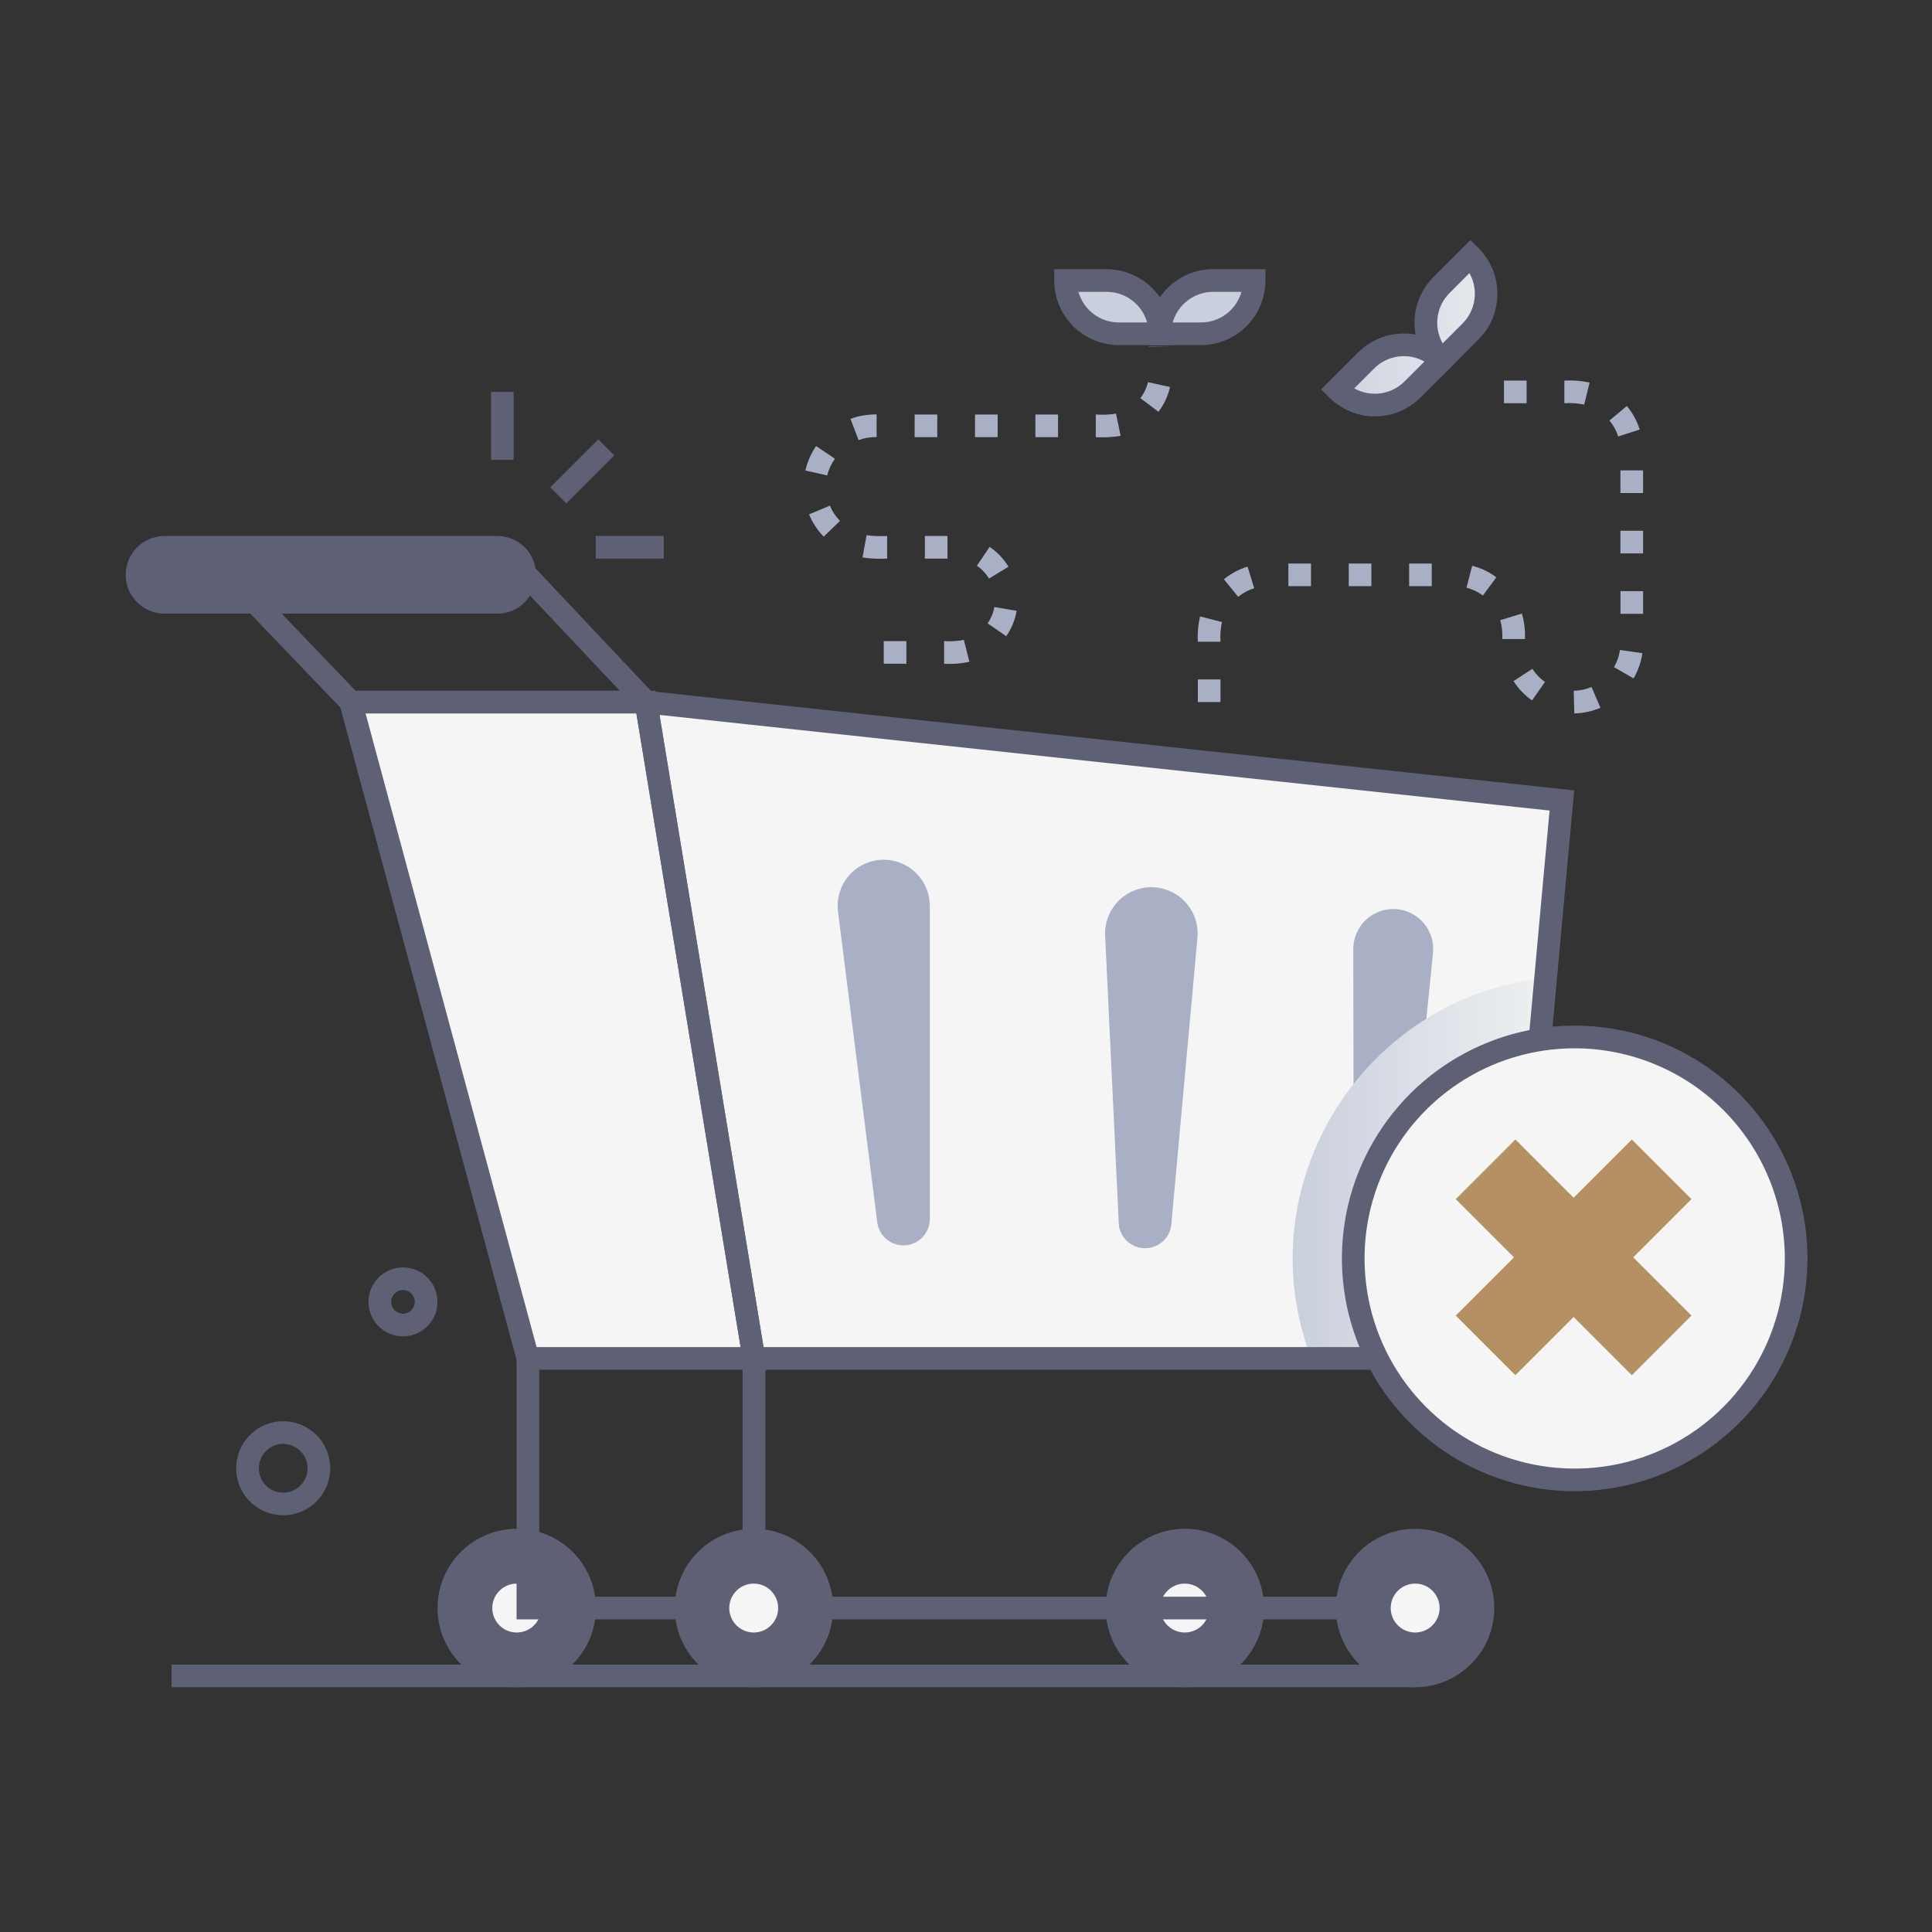
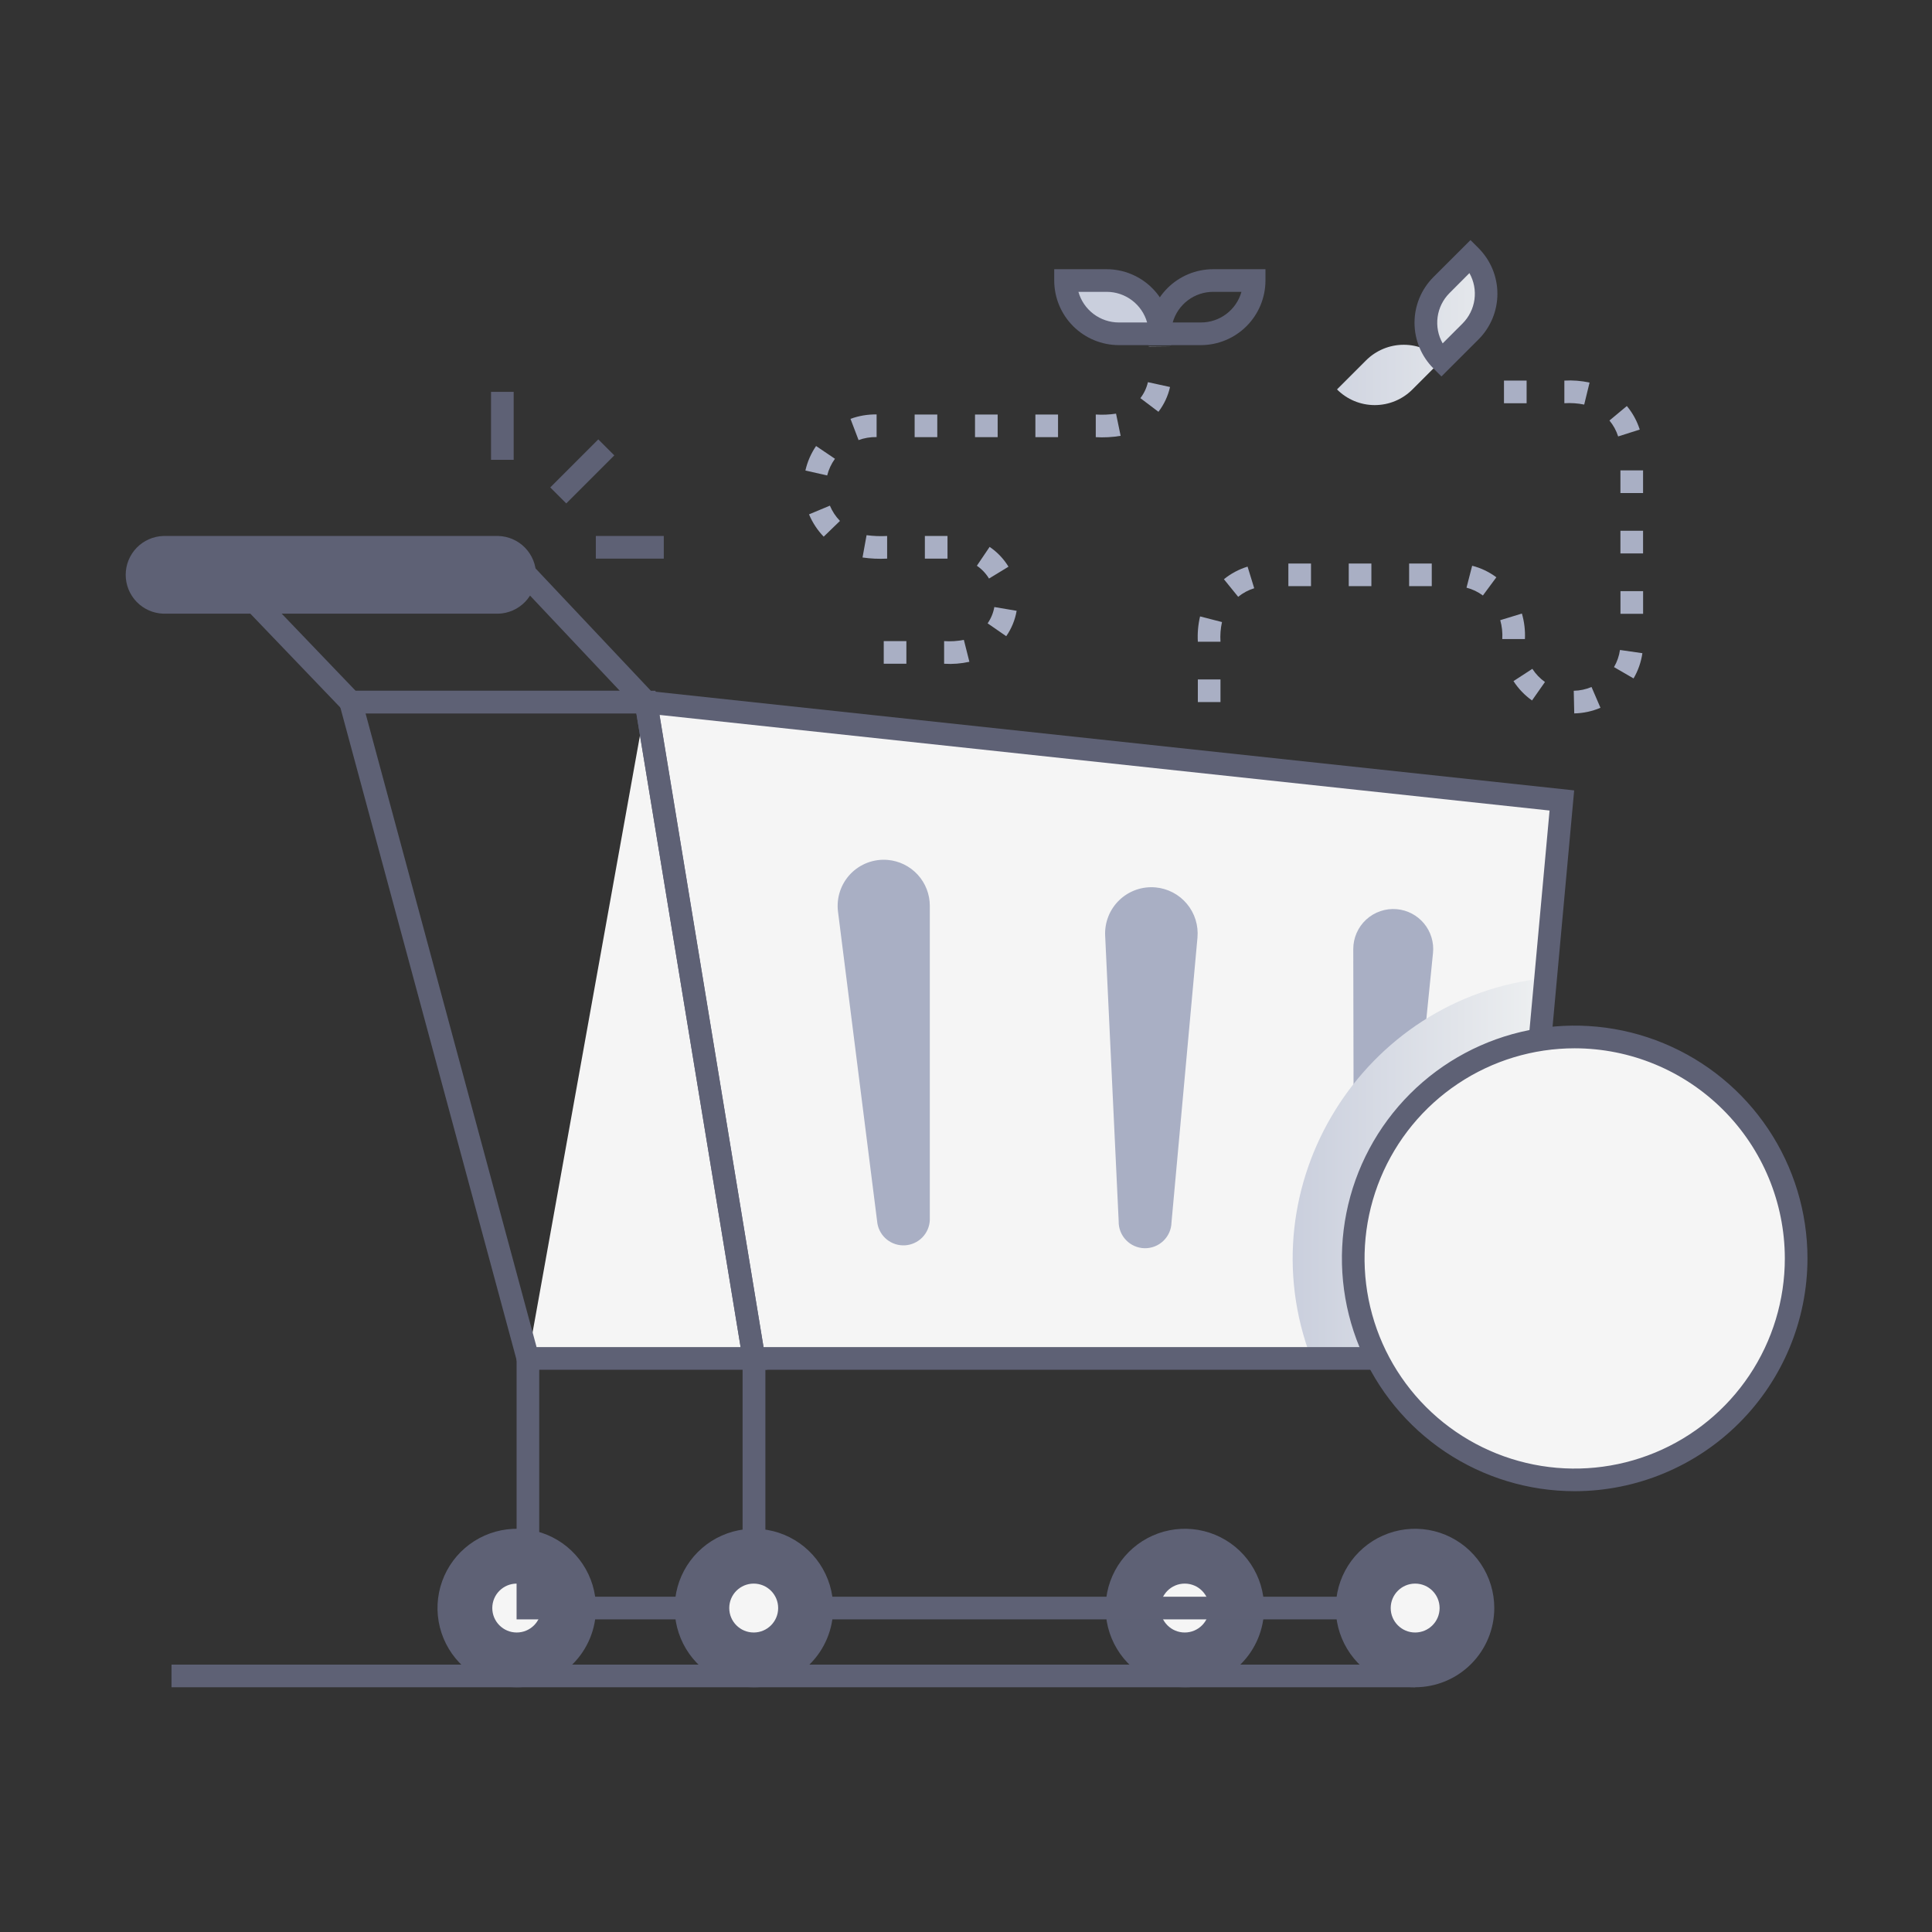
<svg xmlns="http://www.w3.org/2000/svg" width="196" height="196" viewBox="0 0 196 196" fill="none">
  <rect x="0" y="0" width="196" height="196" fill="#333333" stroke="none" />
  <path d="M65.534 71.226L76.486 137.809H153.274L158.45 81.206L65.534 71.226Z" fill="#F5F5F5" />
  <path d="M141.702 92.235C142.237 92.282 142.756 92.435 143.231 92.685C143.707 92.935 144.127 93.277 144.469 93.691C144.811 94.105 145.067 94.582 145.223 95.096C145.379 95.61 145.431 96.149 145.377 96.683L142.613 124.081C142.541 124.751 142.215 125.368 141.703 125.806C141.19 126.244 140.53 126.469 139.856 126.436C139.183 126.403 138.548 126.113 138.081 125.627C137.615 125.141 137.351 124.495 137.345 123.821L137.288 96.285C137.287 95.721 137.403 95.164 137.63 94.648C137.856 94.132 138.187 93.668 138.602 93.287C139.018 92.906 139.508 92.616 140.041 92.435C140.575 92.253 141.14 92.185 141.702 92.235Z" fill="#A9AFC4" />
  <path d="M156.804 99.229L153.274 137.812H133.024C126.328 120.276 138.23 101.135 156.804 99.229Z" fill="url(#paint0_linear_495_1818)" />
  <path d="M120.192 170.018C123.993 170.018 127.075 166.937 127.075 163.136C127.075 159.334 123.993 156.253 120.192 156.253C116.39 156.253 113.309 159.334 113.309 163.136C113.309 166.937 116.39 170.018 120.192 170.018Z" fill="#5E6175" />
  <path d="M120.192 165.616C121.562 165.616 122.672 164.506 122.672 163.136C122.672 161.766 121.562 160.655 120.192 160.655C118.822 160.655 117.711 161.766 117.711 163.136C117.711 164.506 118.822 165.616 120.192 165.616Z" fill="#F5F5F5" />
  <path d="M52.422 170.018C56.224 170.018 59.305 166.937 59.305 163.136C59.305 159.334 56.224 156.253 52.422 156.253C48.621 156.253 45.539 159.334 45.539 163.136C45.539 166.937 48.621 170.018 52.422 170.018Z" fill="#5E6175" />
  <path d="M52.422 165.616C53.792 165.616 54.903 164.506 54.903 163.136C54.903 161.766 53.792 160.655 52.422 160.655C51.052 160.655 49.942 161.766 49.942 163.136C49.942 164.506 51.052 165.616 52.422 165.616Z" fill="#F5F5F5" />
  <path d="M52.422 171.171C50.832 171.171 49.278 170.699 47.956 169.816C46.634 168.933 45.604 167.677 44.995 166.208C44.387 164.739 44.228 163.123 44.538 161.563C44.848 160.004 45.614 158.572 46.738 157.447C47.862 156.323 49.295 155.557 50.854 155.247C52.413 154.937 54.03 155.096 55.499 155.705C56.968 156.313 58.223 157.343 59.107 158.665C59.99 159.987 60.461 161.542 60.461 163.132C60.461 165.264 59.614 167.309 58.107 168.816C56.599 170.324 54.554 171.171 52.422 171.171ZM52.422 157.39C51.287 157.39 50.176 157.726 49.232 158.357C48.288 158.988 47.552 159.885 47.117 160.934C46.683 161.984 46.569 163.138 46.791 164.252C47.012 165.366 47.559 166.389 48.362 167.192C49.165 167.995 50.188 168.542 51.302 168.764C52.416 168.985 53.571 168.871 54.62 168.437C55.669 168.002 56.566 167.266 57.197 166.322C57.828 165.378 58.164 164.267 58.164 163.132C58.161 161.611 57.555 160.153 56.479 159.079C55.402 158.004 53.943 157.401 52.422 157.401V157.39ZM120.203 171.171C118.613 171.171 117.059 170.699 115.737 169.816C114.415 168.933 113.384 167.677 112.776 166.208C112.168 164.739 112.008 163.123 112.319 161.563C112.629 160.004 113.394 158.572 114.519 157.447C115.643 156.323 117.075 155.557 118.635 155.247C120.194 154.937 121.811 155.096 123.28 155.705C124.748 156.313 126.004 157.343 126.887 158.665C127.771 159.987 128.242 161.542 128.242 163.132C128.242 165.264 127.395 167.309 125.888 168.816C124.38 170.324 122.335 171.171 120.203 171.171ZM120.203 157.39C119.067 157.39 117.957 157.726 117.013 158.357C116.069 158.988 115.333 159.885 114.898 160.934C114.463 161.984 114.35 163.138 114.571 164.252C114.793 165.366 115.34 166.389 116.143 167.192C116.946 167.995 117.969 168.542 119.083 168.764C120.197 168.985 121.351 168.871 122.401 168.437C123.45 168.002 124.347 167.266 124.978 166.322C125.609 165.378 125.945 164.267 125.945 163.132C125.942 161.611 125.336 160.153 124.259 159.079C123.183 158.004 121.724 157.401 120.203 157.401V157.39ZM55.823 49.449L60.697 44.574L62.321 46.198L57.447 51.072L55.823 49.449ZM49.815 39.755H52.112V46.65H49.815V39.755ZM60.446 54.375H67.341V56.672H60.446V54.375Z" fill="#5E6175" />
-   <path d="M65.534 71.226H35.586L53.556 137.809H76.486L65.534 71.226Z" fill="#F5F5F5" />
+   <path d="M65.534 71.226L53.556 137.809H76.486L65.534 71.226Z" fill="#F5F5F5" />
  <path d="M154.323 138.961H75.51L64.156 69.924L159.698 80.184L154.323 138.961ZM77.462 136.664H152.225L157.202 82.228L66.912 72.528L77.462 136.664Z" fill="#5E6175" />
  <path d="M77.837 138.961H52.675L34.07 70.078H66.495L77.837 138.961ZM54.436 136.664H75.135L64.558 72.374H37.087L54.436 136.664Z" fill="#5E6175" />
  <path d="M68.194 72.374H35.096L20.519 57.169H53.862L68.194 72.374ZM36.076 70.078H62.873L52.87 59.466H25.905L36.076 70.078Z" fill="#5E6175" />
  <path d="M50.562 62.257H16.572C15.548 62.225 14.577 61.796 13.864 61.06C13.151 60.324 12.752 59.34 12.752 58.316C12.752 57.291 13.151 56.307 13.864 55.571C14.577 54.836 15.548 54.407 16.572 54.375H50.562C51.586 54.407 52.557 54.836 53.27 55.571C53.983 56.307 54.382 57.291 54.382 58.316C54.382 59.34 53.983 60.324 53.27 61.06C52.557 61.796 51.586 62.225 50.562 62.257ZM16.572 56.656C16.15 56.677 15.751 56.859 15.46 57.165C15.168 57.471 15.005 57.878 15.005 58.3C15.005 58.723 15.168 59.13 15.46 59.436C15.751 59.742 16.15 59.924 16.572 59.945H50.562C50.984 59.924 51.383 59.742 51.674 59.436C51.966 59.13 52.129 58.723 52.129 58.3C52.129 57.878 51.966 57.471 51.674 57.165C51.383 56.859 50.984 56.677 50.562 56.656H16.572Z" fill="#5E6175" />
  <path d="M50.562 55.508H16.572C15.849 55.535 15.165 55.84 14.663 56.361C14.161 56.882 13.881 57.577 13.881 58.3C13.881 59.024 14.161 59.719 14.663 60.239C15.165 60.76 15.849 61.066 16.572 61.093H50.562C51.285 61.066 51.969 60.76 52.471 60.239C52.973 59.719 53.253 59.024 53.253 58.3C53.253 57.577 52.973 56.882 52.471 56.361C51.969 55.84 51.285 55.535 50.562 55.508ZM77.634 164.284H52.407V137.809H54.704V161.987H75.338V137.809H77.634V164.284Z" fill="#5E6175" />
  <path d="M143.562 164.284H75.338V137.809H77.634V161.987H143.562V164.284Z" fill="#5E6175" />
  <path d="M76.486 170.018C80.287 170.018 83.369 166.937 83.369 163.136C83.369 159.334 80.287 156.253 76.486 156.253C72.685 156.253 69.603 159.334 69.603 163.136C69.603 166.937 72.685 170.018 76.486 170.018Z" fill="#5E6175" />
  <path d="M143.566 170.018C147.368 170.018 150.449 166.937 150.449 163.136C150.449 159.334 147.368 156.253 143.566 156.253C139.765 156.253 136.683 159.334 136.683 163.136C136.683 166.937 139.765 170.018 143.566 170.018Z" fill="#5E6175" />
  <path d="M76.486 171.171C74.896 171.171 73.342 170.699 72.02 169.816C70.698 168.933 69.667 167.677 69.059 166.208C68.45 164.739 68.291 163.123 68.601 161.563C68.912 160.004 69.677 158.571 70.802 157.447C71.926 156.323 73.358 155.557 74.918 155.247C76.477 154.937 78.093 155.096 79.562 155.705C81.031 156.313 82.287 157.343 83.17 158.665C84.053 159.987 84.525 161.542 84.525 163.132C84.525 165.264 83.678 167.309 82.17 168.816C80.663 170.324 78.618 171.171 76.486 171.171ZM76.486 157.39C75.35 157.39 74.24 157.726 73.296 158.357C72.351 158.988 71.615 159.885 71.181 160.934C70.746 161.983 70.632 163.138 70.854 164.252C71.076 165.366 71.623 166.389 72.426 167.192C73.229 167.995 74.252 168.542 75.366 168.764C76.48 168.985 77.634 168.871 78.683 168.437C79.733 168.002 80.629 167.266 81.26 166.322C81.891 165.378 82.228 164.267 82.228 163.132C82.225 161.611 81.619 160.153 80.542 159.079C79.466 158.004 78.007 157.401 76.486 157.401V157.39ZM143.555 171.171C141.965 171.171 140.41 170.699 139.088 169.816C137.766 168.933 136.736 167.677 136.128 166.208C135.519 164.739 135.36 163.123 135.67 161.563C135.98 160.004 136.746 158.571 137.87 157.447C138.994 156.323 140.427 155.557 141.986 155.247C143.546 154.937 145.162 155.096 146.631 155.705C148.1 156.313 149.356 157.343 150.239 158.665C151.122 159.987 151.594 161.542 151.594 163.132C151.594 165.264 150.747 167.309 149.239 168.816C147.732 170.324 145.687 171.171 143.555 171.171ZM143.555 157.39C142.419 157.39 141.309 157.726 140.364 158.357C139.42 158.988 138.684 159.885 138.25 160.934C137.815 161.983 137.701 163.138 137.923 164.252C138.144 165.366 138.691 166.389 139.494 167.192C140.297 167.995 141.321 168.542 142.434 168.764C143.548 168.985 144.703 168.871 145.752 168.437C146.801 168.002 147.698 167.266 148.329 166.322C148.96 165.378 149.297 164.267 149.297 163.132C149.294 161.611 148.688 160.153 147.611 159.079C146.534 158.004 145.076 157.401 143.555 157.401V157.39Z" fill="#5E6175" />
  <path d="M76.463 165.616C77.833 165.616 78.944 164.506 78.944 163.136C78.944 161.766 77.833 160.655 76.463 160.655C75.093 160.655 73.982 161.766 73.982 163.136C73.982 164.506 75.093 165.616 76.463 165.616Z" fill="#F5F5F5" />
  <path d="M143.566 165.616C144.936 165.616 146.047 164.506 146.047 163.136C146.047 161.766 144.936 160.655 143.566 160.655C142.196 160.655 141.086 161.766 141.086 163.136C141.086 164.506 142.196 165.616 143.566 165.616Z" fill="#F5F5F5" />
  <path d="M90.068 87.239C91.232 87.343 92.315 87.878 93.104 88.74C93.892 89.603 94.33 90.729 94.329 91.898V123.786C94.298 124.446 94.025 125.071 93.562 125.542C93.099 126.012 92.478 126.296 91.82 126.337C91.16 126.378 90.509 126.175 89.991 125.765C89.473 125.356 89.124 124.77 89.012 124.119L85.015 92.484C84.928 91.791 84.997 91.087 85.217 90.424C85.437 89.761 85.803 89.156 86.287 88.653C86.772 88.15 87.363 87.762 88.017 87.517C88.672 87.273 89.372 87.178 90.068 87.239ZM117.225 90.026C117.839 90.081 118.437 90.256 118.984 90.542C119.53 90.828 120.015 91.219 120.41 91.693C120.806 92.167 121.104 92.713 121.288 93.302C121.472 93.891 121.537 94.511 121.482 95.125L118.848 124.008C118.833 124.719 118.536 125.395 118.022 125.886C117.509 126.378 116.822 126.646 116.111 126.631C115.4 126.615 114.725 126.318 114.233 125.805C113.741 125.292 113.473 124.604 113.489 123.893L112.118 94.938C112.084 94.267 112.195 93.596 112.442 92.972C112.689 92.347 113.068 91.783 113.552 91.318C114.036 90.852 114.615 90.496 115.248 90.273C115.882 90.05 116.556 89.966 117.225 90.026Z" fill="#A9AFC4" />
  <path d="M17.399 168.874H143.566V171.171H17.399V168.874Z" fill="#5E6175" />
  <path d="M95.78 67.337V65.04C96.45 65.087 97.123 65.045 97.782 64.913L98.344 67.138C97.503 67.325 96.64 67.392 95.78 67.337ZM91.952 67.337H89.655V65.04H91.952V67.337ZM102.081 64.542L100.194 63.237C100.538 62.742 100.77 62.177 100.875 61.583L103.137 61.966C102.979 62.892 102.618 63.772 102.081 64.542ZM100.335 58.693C100.021 58.178 99.601 57.735 99.103 57.395L100.396 55.481C101.171 56.006 101.824 56.691 102.31 57.491L100.335 58.693ZM96.124 56.672H93.827V54.375H96.124V56.672ZM89.999 56.672C89.165 56.715 88.329 56.677 87.503 56.557L87.913 54.294C88.604 54.386 89.303 54.413 89.999 54.375V56.672ZM83.564 54.444C82.931 53.789 82.426 53.022 82.075 52.181L84.192 51.297C84.432 51.873 84.779 52.399 85.214 52.847L83.564 54.444ZM83.947 48.242L81.707 47.733C81.909 46.844 82.276 46.001 82.791 45.248L84.705 46.542C84.338 47.051 84.07 47.626 83.916 48.234L83.947 48.242ZM87.105 44.655L86.282 42.492C87.13 42.181 88.028 42.029 88.931 42.044V44.341C88.298 44.328 87.668 44.434 87.075 44.655H87.105ZM111.165 44.349V42.052C111.851 42.097 112.541 42.067 113.221 41.964L113.688 44.215C112.844 44.356 111.988 44.401 111.134 44.349H111.165ZM107.337 44.349H105.04V42.052H107.337V44.349ZM101.212 44.349H98.915V42.052H101.212V44.349ZM95.087 44.349H92.79V42.052H95.087V44.349ZM117.523 41.776L115.69 40.391C116.06 39.913 116.321 39.36 116.455 38.771L118.699 39.261C118.494 40.175 118.093 41.033 117.523 41.776ZM116.536 35.196C116.536 35.157 116.356 35.173 118.833 35.173L116.536 35.196Z" fill="#A9AFC4" />
-   <path d="M117.665 33.864C117.665 33.154 117.805 32.451 118.077 31.795C118.348 31.139 118.746 30.543 119.248 30.041C119.75 29.54 120.346 29.141 121.002 28.87C121.658 28.598 122.361 28.458 123.07 28.458H127.232C127.232 29.168 127.092 29.872 126.82 30.528C126.548 31.184 126.149 31.78 125.647 32.282C125.145 32.784 124.548 33.182 123.892 33.453C123.236 33.725 122.533 33.864 121.822 33.864H117.665Z" fill="url(#paint1_linear_495_1818)" />
  <path d="M117.665 33.864C117.665 33.154 117.525 32.451 117.254 31.795C116.982 31.139 116.584 30.543 116.082 30.041C115.58 29.54 114.984 29.141 114.328 28.87C113.672 28.598 112.97 28.458 112.26 28.458H108.099C108.099 29.168 108.239 29.872 108.51 30.528C108.782 31.184 109.181 31.78 109.683 32.282C110.185 32.784 110.782 33.182 111.438 33.453C112.094 33.725 112.798 33.864 113.508 33.864H117.665Z" fill="url(#paint2_linear_495_1818)" />
  <path d="M121.822 35.012H116.517V33.864C116.519 32.126 117.21 30.46 118.438 29.232C119.667 28.003 121.333 27.312 123.07 27.31H128.38V28.458C128.378 30.197 127.686 31.863 126.457 33.092C125.227 34.32 123.561 35.011 121.822 35.012ZM118.97 32.715H121.822C122.755 32.718 123.663 32.416 124.407 31.855C125.152 31.294 125.692 30.504 125.945 29.607H123.09C122.158 29.604 121.25 29.906 120.506 30.467C119.763 31.029 119.223 31.818 118.97 32.715Z" fill="#5E6175" />
  <path d="M118.814 35.012H113.508C111.77 35.011 110.103 34.32 108.873 33.092C107.644 31.863 106.952 30.197 106.95 28.458V27.31H112.26C113.997 27.312 115.663 28.003 116.892 29.232C118.12 30.46 118.811 32.126 118.814 33.864V35.012ZM109.404 29.607C109.656 30.501 110.194 31.288 110.934 31.849C111.675 32.41 112.579 32.714 113.508 32.715H116.375C116.123 31.821 115.587 31.034 114.847 30.473C114.107 29.912 113.204 29.608 112.275 29.607H109.404Z" fill="#5E6175" />
  <path d="M146.234 36.566C145.731 36.064 145.332 35.467 145.059 34.81C144.787 34.153 144.647 33.449 144.647 32.738C144.647 32.027 144.787 31.323 145.059 30.666C145.332 30.009 145.731 29.412 146.234 28.91L149.178 25.966C149.681 26.469 150.08 27.066 150.352 27.722C150.624 28.379 150.764 29.083 150.764 29.794C150.764 30.505 150.624 31.209 150.352 31.866C150.08 32.523 149.681 33.12 149.178 33.622L146.234 36.566Z" fill="url(#paint3_linear_495_1818)" />
  <path d="M146.234 36.566C145.732 36.062 145.136 35.663 144.479 35.39C143.822 35.117 143.118 34.977 142.406 34.977C141.695 34.977 140.991 35.117 140.334 35.39C139.677 35.663 139.08 36.062 138.578 36.566L135.638 39.506C136.14 40.01 136.737 40.41 137.394 40.684C138.05 40.956 138.755 41.097 139.466 41.097C140.178 41.097 140.882 40.956 141.539 40.684C142.196 40.41 142.792 40.01 143.294 39.506L146.234 36.566Z" fill="url(#paint4_linear_495_1818)" />
  <path d="M146.234 38.189L145.423 37.378C144.814 36.769 144.331 36.047 144.001 35.251C143.671 34.456 143.502 33.603 143.502 32.742C143.502 31.881 143.671 31.028 144.001 30.233C144.331 29.437 144.814 28.715 145.423 28.106L149.178 24.355L149.99 25.166C150.599 25.775 151.082 26.497 151.412 27.293C151.741 28.088 151.911 28.941 151.911 29.802C151.911 30.663 151.741 31.516 151.412 32.311C151.082 33.106 150.599 33.829 149.99 34.438L146.234 38.189ZM149.067 27.712L147.05 29.733C146.393 30.391 145.969 31.246 145.844 32.168C145.719 33.089 145.899 34.026 146.357 34.836L148.374 32.819C149.032 32.16 149.457 31.305 149.583 30.383C149.71 29.461 149.531 28.523 149.075 27.712H149.067Z" fill="#5E6175" />
-   <path d="M134.846 40.318L134.034 39.506L137.786 35.755C138.394 35.146 139.117 34.662 139.912 34.333C140.708 34.003 141.561 33.834 142.422 33.834C143.283 33.834 144.135 34.003 144.931 34.333C145.726 34.662 146.449 35.146 147.057 35.755L147.869 36.566L144.114 40.318C143.506 40.928 142.784 41.412 141.988 41.742C141.193 42.072 140.341 42.242 139.48 42.242C138.619 42.242 137.766 42.072 136.971 41.742C136.176 41.412 135.453 40.928 134.846 40.318ZM137.391 39.399C138.202 39.855 139.139 40.033 140.06 39.906C140.98 39.779 141.834 39.353 142.49 38.695L144.508 36.677C143.698 36.222 142.761 36.044 141.841 36.171C140.92 36.297 140.066 36.721 139.409 37.378L137.391 39.399Z" fill="#5E6175" />
  <path d="M159.706 72.374L159.656 70.078C160.276 70.067 160.888 69.937 161.459 69.695L162.366 71.804C161.524 72.163 160.621 72.357 159.706 72.374ZM123.817 71.226H121.52V68.929H123.817V71.226ZM155.422 71.061C154.676 70.533 154.038 69.866 153.542 69.098L155.456 67.853C155.795 68.375 156.228 68.829 156.735 69.189L155.422 71.061ZM165.723 68.826L163.74 67.677C164.052 67.142 164.257 66.552 164.345 65.939L166.619 66.265C166.489 67.168 166.185 68.038 165.723 68.826ZM123.817 65.101H121.52C121.471 64.24 121.547 63.376 121.746 62.536L123.97 63.107C123.825 63.761 123.773 64.432 123.817 65.101ZM154.702 64.829H152.405C152.445 64.184 152.375 63.537 152.199 62.915L154.396 62.245C154.64 63.084 154.744 63.957 154.702 64.829ZM166.692 62.268H164.395V59.971H166.692V62.268ZM125.612 60.546L124.165 58.762C124.876 58.185 125.691 57.751 126.565 57.483L127.239 59.677C126.646 59.859 126.094 60.154 125.612 60.546ZM150.438 60.412C149.941 60.042 149.376 59.773 148.776 59.619L149.35 57.395C150.238 57.62 151.071 58.018 151.804 58.566L150.438 60.412ZM145.251 59.466H142.954V57.169H145.251V59.466ZM139.126 59.466H136.829V57.169H139.126V59.466ZM133.001 59.466H130.704V57.169H133.001V59.466ZM166.688 56.143H164.391V53.846H166.688V56.143ZM166.688 50.018H164.391V47.721H166.688V50.018ZM164.161 44.276C163.974 43.685 163.674 43.137 163.277 42.661L165.042 41.191C165.628 41.895 166.073 42.706 166.351 43.579L164.161 44.276ZM160.716 41.045C160.054 40.909 159.377 40.863 158.703 40.907V38.611C159.56 38.561 160.421 38.629 161.26 38.813L160.716 41.045ZM154.874 40.907H152.578V38.611H154.874V40.907Z" fill="#A9AFC4" />
-   <path d="M40.88 135.569C40.307 135.569 39.742 135.428 39.236 135.158C38.729 134.888 38.297 134.498 37.977 134.021C37.658 133.545 37.46 132.997 37.403 132.426C37.345 131.855 37.429 131.279 37.646 130.748C37.864 130.217 38.209 129.748 38.651 129.382C39.093 129.016 39.618 128.765 40.18 128.65C40.742 128.535 41.324 128.56 41.874 128.723C42.425 128.887 42.926 129.183 43.334 129.586C43.83 130.072 44.169 130.695 44.309 131.375C44.449 132.054 44.383 132.76 44.12 133.403C43.856 134.045 43.407 134.594 42.83 134.98C42.254 135.366 41.575 135.571 40.88 135.569ZM40.88 130.876C40.643 130.876 40.411 130.946 40.214 131.078C40.017 131.21 39.863 131.398 39.773 131.617C39.682 131.837 39.659 132.078 39.706 132.311C39.753 132.543 39.868 132.757 40.036 132.924C40.204 133.091 40.419 133.205 40.651 133.25C40.885 133.296 41.126 133.271 41.344 133.179C41.563 133.087 41.75 132.932 41.881 132.734C42.011 132.536 42.08 132.304 42.079 132.066C42.077 131.75 41.95 131.447 41.725 131.224C41.501 131.001 41.197 130.876 40.88 130.876ZM28.73 153.722C27.788 153.722 26.868 153.443 26.084 152.921C25.301 152.398 24.689 151.656 24.327 150.786C23.965 149.917 23.868 148.96 24.049 148.036C24.23 147.112 24.681 146.262 25.344 145.593C26.007 144.924 26.854 144.467 27.776 144.279C28.699 144.09 29.657 144.18 30.529 144.535C31.401 144.89 32.149 145.495 32.678 146.275C33.206 147.054 33.492 147.972 33.5 148.914C33.505 149.544 33.385 150.168 33.147 150.751C32.909 151.333 32.559 151.864 32.115 152.31C31.672 152.757 31.145 153.112 30.564 153.354C29.983 153.597 29.36 153.722 28.73 153.722ZM28.73 146.483C28.24 146.483 27.761 146.629 27.354 146.901C26.947 147.174 26.63 147.561 26.444 148.014C26.257 148.467 26.209 148.965 26.306 149.446C26.403 149.926 26.64 150.367 26.988 150.712C27.336 151.057 27.779 151.291 28.259 151.384C28.74 151.477 29.238 151.425 29.69 151.235C30.141 151.045 30.526 150.725 30.796 150.316C31.065 149.907 31.207 149.427 31.203 148.937C31.197 148.285 30.934 147.661 30.471 147.202C30.008 146.742 29.382 146.484 28.73 146.483Z" fill="#5E6175" />
  <path d="M159.755 150.128C172.162 150.128 182.219 140.07 182.219 127.664C182.219 115.258 172.162 105.201 159.755 105.201C147.349 105.201 137.292 115.258 137.292 127.664C137.292 140.07 147.349 150.128 159.755 150.128Z" fill="#F5F5F5" />
  <path d="M159.755 151.28C155.084 151.281 150.518 149.896 146.634 147.302C142.75 144.707 139.723 141.019 137.935 136.704C136.147 132.389 135.678 127.641 136.589 123.059C137.5 118.478 139.749 114.27 143.051 110.967C146.354 107.664 150.562 105.414 155.143 104.502C159.724 103.591 164.473 104.058 168.788 105.846C173.103 107.633 176.792 110.66 179.387 114.544C181.982 118.427 183.367 122.993 183.367 127.664C183.361 133.925 180.872 139.927 176.445 144.355C172.018 148.782 166.016 151.273 159.755 151.28ZM159.755 106.349C155.539 106.348 151.416 107.598 147.91 109.94C144.403 112.283 141.67 115.612 140.056 119.508C138.442 123.403 138.02 127.69 138.842 131.826C139.665 135.962 141.695 139.761 144.677 142.743C147.659 145.724 151.458 147.755 155.593 148.577C159.729 149.4 164.016 148.977 167.912 147.363C171.807 145.749 175.137 143.016 177.479 139.51C179.821 136.003 181.071 131.881 181.07 127.664C181.063 122.013 178.815 116.596 174.819 112.6C170.824 108.604 165.406 106.356 159.755 106.349Z" fill="#5E6175" />
-   <path d="M147.684 133.464L165.547 115.601L171.596 121.65L153.733 139.513L147.684 133.464Z" fill="#B59063" />
-   <path d="M147.687 121.65L153.736 115.601L171.598 133.463L165.55 139.513L147.687 121.65Z" fill="#B59063" />
  <defs>
    <linearGradient id="paint0_linear_495_1818" x1="131.14" y1="118.519" x2="156.804" y2="118.519" gradientUnits="userSpaceOnUse">
      <stop stop-color="#CACFDD" />
      <stop offset="1" stop-color="#EEF0F1" />
    </linearGradient>
    <linearGradient id="paint1_linear_495_1818" x1="131.14" y1="118.519" x2="156.804" y2="118.519" gradientUnits="userSpaceOnUse">
      <stop stop-color="#CACFDD" />
      <stop offset="1" stop-color="#EEF0F1" />
    </linearGradient>
    <linearGradient id="paint2_linear_495_1818" x1="131.14" y1="118.519" x2="156.804" y2="118.519" gradientUnits="userSpaceOnUse">
      <stop stop-color="#CACFDD" />
      <stop offset="1" stop-color="#EEF0F1" />
    </linearGradient>
    <linearGradient id="paint3_linear_495_1818" x1="131.14" y1="118.519" x2="156.804" y2="118.519" gradientUnits="userSpaceOnUse">
      <stop stop-color="#CACFDD" />
      <stop offset="1" stop-color="#EEF0F1" />
    </linearGradient>
    <linearGradient id="paint4_linear_495_1818" x1="131.14" y1="118.519" x2="156.804" y2="118.519" gradientUnits="userSpaceOnUse">
      <stop stop-color="#CACFDD" />
      <stop offset="1" stop-color="#EEF0F1" />
    </linearGradient>
  </defs>
</svg>